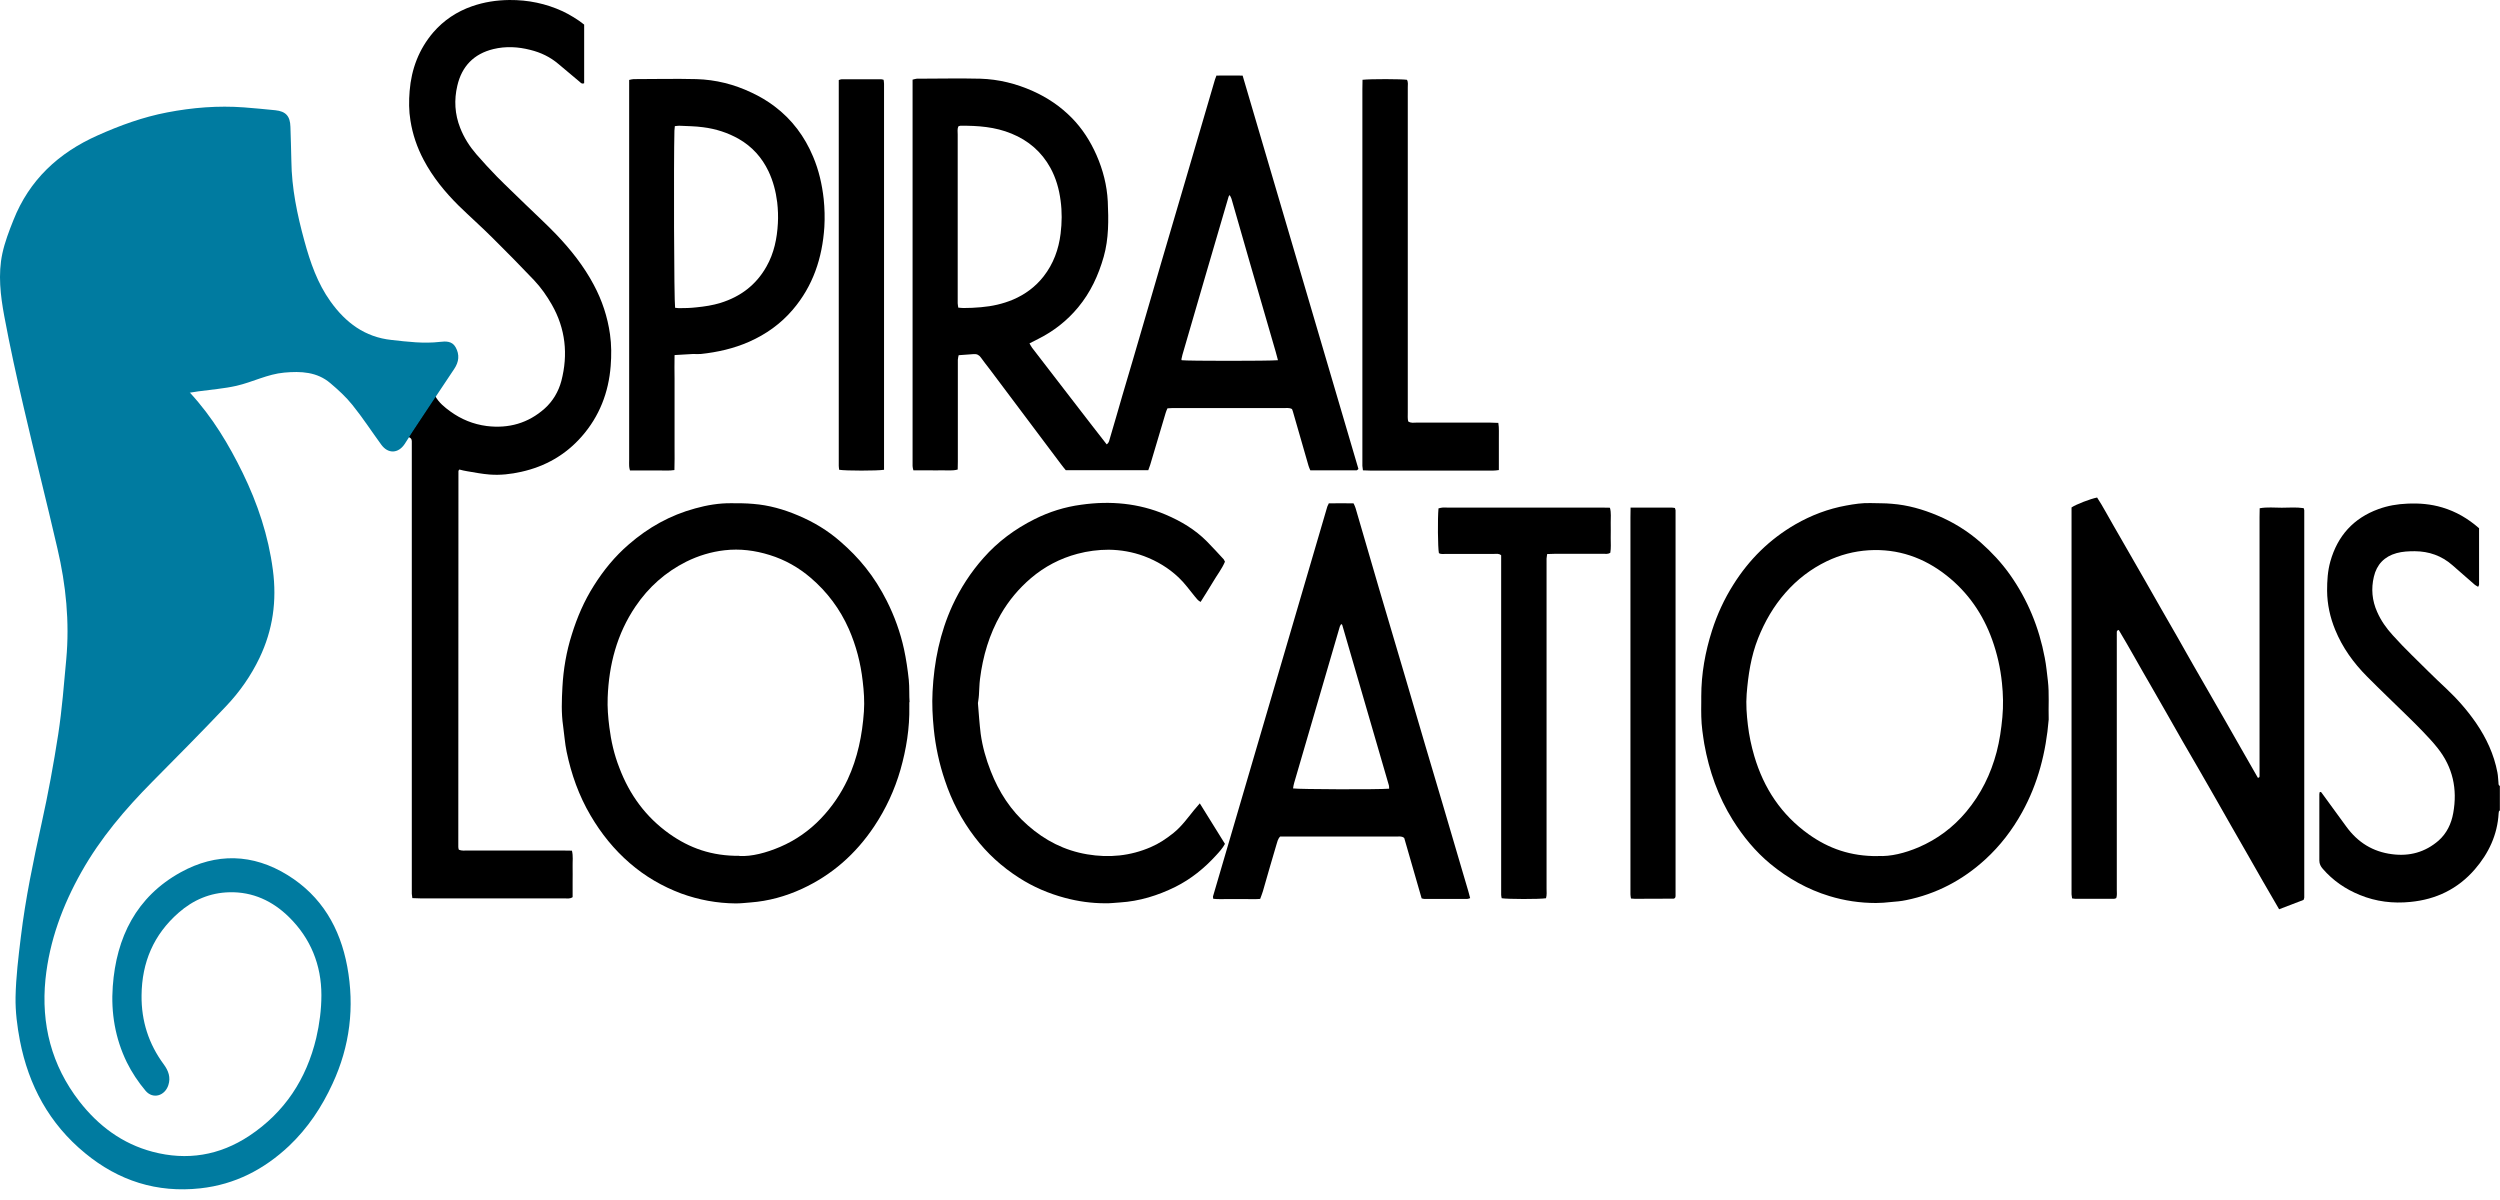
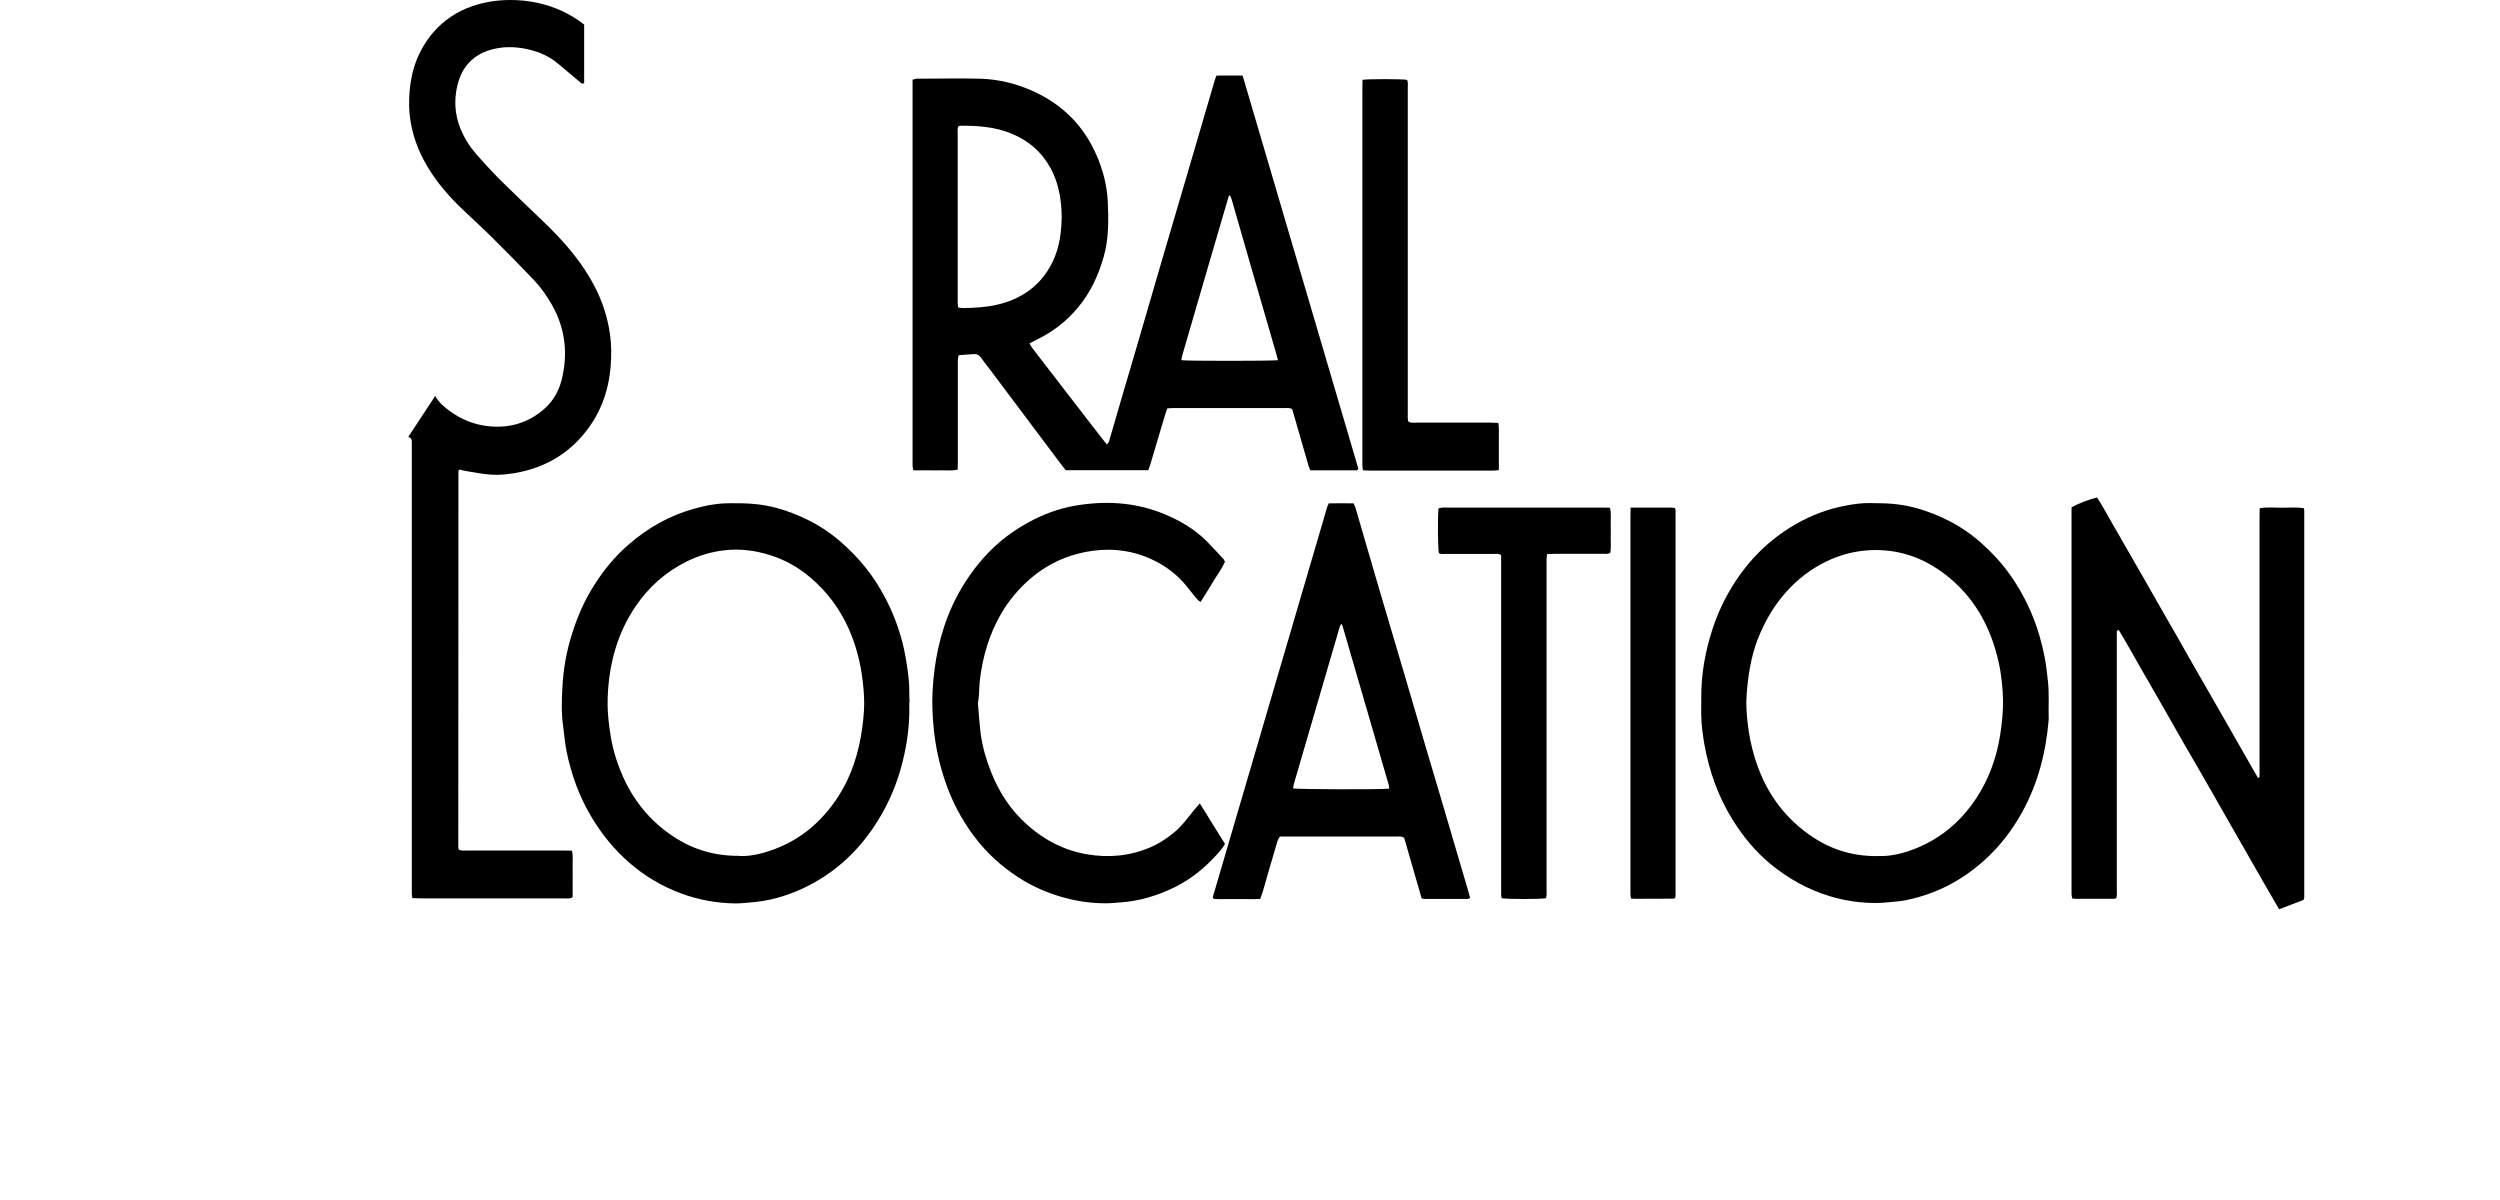
<svg xmlns="http://www.w3.org/2000/svg" width="125" height="60" viewBox="0 0 125 60" fill="none">
  <path d="M21.759 19.799C21.943 20.132 22.228 20.363 22.52 20.574C23.064 20.968 23.662 21.212 24.335 21.301C25.436 21.437 26.415 21.158 27.237 20.424C27.645 20.057 27.924 19.581 28.067 19.051C28.413 17.719 28.277 16.434 27.591 15.231C27.339 14.79 27.047 14.375 26.701 14.008C26.028 13.301 25.341 12.601 24.648 11.915C24.091 11.357 23.499 10.834 22.935 10.284C22.249 9.604 21.637 8.856 21.182 7.993C20.855 7.375 20.631 6.722 20.522 6.029C20.441 5.539 20.441 5.043 20.482 4.547C20.57 3.453 20.944 2.461 21.664 1.618C22.188 1.013 22.84 0.578 23.601 0.313C24.206 0.102 24.825 0.007 25.47 0C26.408 -0.007 27.292 0.177 28.134 0.564C28.44 0.707 28.923 0.992 29.208 1.23C29.208 2.195 29.208 3.181 29.208 4.16C29.093 4.214 29.038 4.139 28.977 4.085C28.624 3.793 28.277 3.494 27.924 3.201C27.509 2.848 27.04 2.624 26.517 2.495C25.905 2.338 25.287 2.304 24.668 2.454C23.69 2.692 23.091 3.317 22.867 4.282C22.697 4.996 22.738 5.709 23.01 6.396C23.2 6.885 23.479 7.32 23.819 7.714C24.152 8.095 24.492 8.469 24.845 8.829C25.307 9.298 25.79 9.747 26.259 10.209C26.775 10.712 27.305 11.194 27.802 11.711C28.536 12.479 29.195 13.308 29.691 14.246C30.106 15.021 30.377 15.843 30.5 16.713C30.575 17.243 30.575 17.773 30.534 18.297C30.432 19.622 29.97 20.818 29.086 21.824C28.277 22.748 27.258 23.326 26.062 23.591C25.545 23.707 25.015 23.768 24.485 23.727C24.111 23.7 23.744 23.625 23.37 23.564C23.234 23.544 23.098 23.51 22.969 23.476C22.949 23.51 22.922 23.53 22.922 23.544C22.922 29.81 22.915 36.077 22.915 42.35C22.915 42.398 22.928 42.438 22.942 42.486C23.085 42.547 23.227 42.527 23.363 42.527C24.967 42.527 26.564 42.527 28.169 42.527C28.305 42.527 28.447 42.527 28.597 42.533C28.665 42.812 28.624 43.071 28.631 43.322C28.637 43.58 28.631 43.839 28.631 44.097C28.631 44.355 28.631 44.613 28.631 44.858C28.488 44.953 28.359 44.919 28.23 44.919C26.884 44.919 25.545 44.919 24.199 44.919C23.139 44.919 22.079 44.919 21.018 44.919C20.889 44.919 20.767 44.912 20.617 44.906C20.604 44.817 20.597 44.749 20.59 44.688C20.59 44.579 20.59 44.477 20.59 44.369C20.59 37.049 20.59 29.735 20.59 22.416C20.59 22.3 20.59 22.178 20.59 22.062C20.59 21.96 20.543 21.885 20.414 21.845" fill="black" />
-   <path d="M125 40.515C124.932 40.549 124.939 40.61 124.932 40.664C124.871 41.738 124.436 42.663 123.743 43.465C122.893 44.45 121.799 44.974 120.521 45.096C119.658 45.184 118.801 45.082 117.993 44.749C117.272 44.457 116.647 44.029 116.137 43.438C116.035 43.322 115.967 43.193 115.967 43.03C115.967 41.922 115.967 40.814 115.967 39.706C115.967 39.672 115.981 39.638 115.981 39.611C116.049 39.57 116.069 39.625 116.096 39.658C116.504 40.216 116.912 40.78 117.32 41.337C117.891 42.119 118.638 42.588 119.603 42.71C120.48 42.826 121.262 42.608 121.928 42.031C122.336 41.67 122.567 41.188 122.662 40.651C122.879 39.455 122.642 38.36 121.88 37.402C121.656 37.117 121.405 36.852 121.153 36.587C120.888 36.308 120.609 36.036 120.331 35.764C119.665 35.112 118.992 34.473 118.339 33.813C117.673 33.141 117.123 32.379 116.762 31.496C116.504 30.87 116.361 30.218 116.355 29.538C116.355 29.042 116.382 28.553 116.518 28.07C116.878 26.793 117.673 25.909 118.924 25.454C119.393 25.284 119.869 25.202 120.371 25.182C120.963 25.154 121.541 25.202 122.111 25.372C122.798 25.576 123.403 25.929 123.953 26.412C123.953 27.35 123.953 28.295 123.953 29.233C123.953 29.267 123.926 29.294 123.906 29.341C123.831 29.294 123.756 29.26 123.702 29.205C123.335 28.893 122.981 28.566 122.614 28.254C122.077 27.785 121.452 27.567 120.739 27.561C120.433 27.561 120.127 27.574 119.828 27.656C119.216 27.826 118.835 28.227 118.693 28.838C118.55 29.436 118.604 30.028 118.856 30.592C119.046 31.027 119.318 31.414 119.637 31.761C119.943 32.101 120.263 32.434 120.589 32.753C121.16 33.317 121.724 33.881 122.309 34.425C122.866 34.949 123.369 35.519 123.804 36.151C124.32 36.906 124.701 37.721 124.871 38.626C124.905 38.795 124.905 38.979 124.925 39.149C124.925 39.21 124.925 39.264 124.993 39.298V40.501L125 40.515Z" fill="black" />
  <path d="M60.819 3.779C61.275 3.779 61.696 3.772 62.131 3.779C64.068 10.351 65.992 16.897 67.922 23.449C67.881 23.483 67.854 23.517 67.827 23.517C67.059 23.517 66.297 23.517 65.516 23.517C65.482 23.435 65.448 23.367 65.427 23.292C65.169 22.388 64.911 21.484 64.646 20.58C64.632 20.54 64.619 20.492 64.598 20.451C64.456 20.377 64.313 20.404 64.177 20.404C62.573 20.404 60.976 20.404 59.372 20.404C59.113 20.404 58.855 20.404 58.597 20.404C58.529 20.404 58.461 20.41 58.373 20.417C58.339 20.492 58.305 20.567 58.284 20.642C58.026 21.512 57.768 22.381 57.509 23.245C57.482 23.333 57.448 23.421 57.414 23.51H53.289C53.207 23.408 53.112 23.299 53.03 23.183C51.855 21.613 50.672 20.044 49.496 18.474C49.347 18.276 49.19 18.086 49.048 17.882C48.959 17.753 48.844 17.692 48.687 17.705C48.443 17.726 48.198 17.739 47.933 17.76C47.919 17.841 47.892 17.916 47.892 17.991C47.892 18.263 47.892 18.535 47.892 18.806C47.892 20.234 47.892 21.654 47.892 23.082C47.892 23.211 47.892 23.34 47.885 23.476C47.627 23.55 47.376 23.51 47.131 23.517C46.893 23.523 46.662 23.517 46.424 23.517C46.186 23.517 45.935 23.517 45.67 23.517C45.649 23.435 45.629 23.367 45.629 23.299C45.629 23.19 45.629 23.088 45.629 22.98C45.629 16.795 45.629 10.61 45.629 4.425C45.629 4.282 45.629 4.146 45.629 3.983C45.704 3.963 45.772 3.942 45.84 3.935C46.9 3.935 47.96 3.908 49.02 3.935C49.931 3.963 50.808 4.18 51.644 4.554C52.371 4.88 53.017 5.315 53.581 5.886C54.118 6.43 54.519 7.062 54.825 7.755C55.151 8.496 55.348 9.271 55.389 10.073C55.43 10.997 55.443 11.928 55.185 12.839C54.92 13.77 54.526 14.62 53.907 15.367C53.35 16.04 52.677 16.564 51.902 16.951C51.766 17.019 51.63 17.087 51.474 17.169C51.522 17.25 51.556 17.325 51.603 17.386C52.133 18.073 52.663 18.766 53.194 19.452C53.663 20.057 54.125 20.662 54.594 21.267C54.838 21.579 55.083 21.892 55.334 22.218C55.464 22.13 55.464 22.008 55.498 21.906C55.708 21.206 55.905 20.506 56.109 19.806C56.469 18.589 56.83 17.372 57.183 16.149C57.482 15.123 57.781 14.096 58.08 13.07C58.474 11.724 58.869 10.386 59.263 9.047C59.759 7.354 60.255 5.662 60.751 3.969C60.772 3.901 60.799 3.84 60.833 3.752L60.819 3.779ZM47.919 6.314C47.858 6.45 47.885 6.593 47.885 6.729C47.885 9.468 47.885 12.214 47.885 14.953C47.885 15.021 47.885 15.095 47.885 15.164C47.885 15.232 47.906 15.299 47.913 15.381C48.008 15.388 48.089 15.401 48.171 15.401C48.463 15.401 48.755 15.388 49.048 15.361C49.605 15.313 50.135 15.197 50.652 14.98C51.257 14.722 51.78 14.334 52.181 13.818C52.67 13.193 52.935 12.465 53.03 11.684C53.098 11.133 53.105 10.583 53.03 10.032C52.956 9.454 52.799 8.904 52.521 8.394C52.079 7.592 51.426 7.028 50.577 6.681C49.755 6.341 48.891 6.28 48.021 6.287C47.987 6.287 47.953 6.307 47.913 6.321L47.919 6.314ZM63.898 18.011C63.858 17.855 63.824 17.719 63.783 17.583C63.348 16.081 62.913 14.579 62.478 13.084C62.172 12.037 61.873 10.984 61.574 9.937C61.553 9.876 61.519 9.821 61.486 9.753C61.458 9.787 61.438 9.808 61.431 9.828C60.656 12.465 59.888 15.102 59.12 17.746C59.1 17.814 59.086 17.882 59.073 17.95C59.073 17.964 59.073 17.971 59.073 17.984C59.073 17.998 59.079 18.005 59.086 18.011C59.358 18.052 63.463 18.052 63.892 18.011H63.898Z" fill="black" />
  <path d="M115.179 25.399C115.193 25.447 115.213 25.481 115.213 25.515C115.213 31.971 115.213 38.428 115.213 44.878C115.213 44.912 115.193 44.946 115.179 44.994C114.785 45.143 114.384 45.3 113.956 45.463C113.405 44.532 112.882 43.601 112.352 42.676C111.808 41.738 111.278 40.794 110.741 39.856C110.211 38.925 109.674 38 109.137 37.076C108.6 36.138 108.07 35.193 107.526 34.255C106.989 33.338 106.479 32.4 105.936 31.496C105.834 31.523 105.84 31.577 105.84 31.625C105.84 31.741 105.84 31.863 105.84 31.978C105.84 36.151 105.84 40.318 105.84 44.491C105.84 44.627 105.861 44.77 105.813 44.906C105.772 44.919 105.738 44.94 105.704 44.94C105.059 44.94 104.406 44.94 103.761 44.94C103.713 44.94 103.672 44.926 103.604 44.919C103.598 44.844 103.584 44.776 103.577 44.715C103.577 44.634 103.577 44.552 103.577 44.471C103.577 38.238 103.577 32.005 103.577 25.78V25.372C103.808 25.216 104.515 24.944 104.855 24.876C105.147 25.318 105.392 25.8 105.664 26.262C105.936 26.731 106.201 27.2 106.473 27.669C106.744 28.138 107.009 28.607 107.281 29.076C107.553 29.545 107.818 30.014 108.083 30.483C108.355 30.952 108.627 31.421 108.892 31.89C109.157 32.352 109.409 32.814 109.674 33.27C109.939 33.739 110.217 34.208 110.483 34.677C110.754 35.146 111.019 35.614 111.291 36.084C111.563 36.553 111.828 37.021 112.093 37.49C112.358 37.959 112.63 38.428 112.895 38.891C112.984 38.884 112.977 38.829 112.977 38.782C112.977 38.666 112.977 38.544 112.977 38.428C112.977 34.235 112.977 30.041 112.977 25.848C112.977 25.705 112.977 25.569 112.984 25.413C113.358 25.345 113.725 25.386 114.085 25.386C114.445 25.386 114.812 25.352 115.172 25.406L115.179 25.399Z" fill="black" />
  <path d="M85.063 35.139C85.063 35.03 85.063 34.928 85.063 34.819C85.063 33.691 85.26 32.597 85.6 31.53C85.858 30.721 86.212 29.953 86.667 29.233C87.456 27.975 88.482 26.962 89.773 26.215C90.568 25.759 91.411 25.44 92.308 25.277C92.716 25.202 93.117 25.141 93.532 25.154C93.885 25.168 94.239 25.154 94.592 25.189C95.387 25.25 96.142 25.467 96.869 25.773C97.664 26.106 98.398 26.561 99.044 27.132C99.581 27.608 100.07 28.131 100.491 28.723C101.382 29.98 101.953 31.373 102.238 32.889C102.313 33.27 102.347 33.657 102.394 34.038C102.469 34.683 102.415 35.329 102.435 35.975C102.299 37.606 101.905 39.169 101.103 40.617C100.614 41.5 100.009 42.289 99.268 42.968C98.133 44.008 96.814 44.702 95.299 45.008C95.047 45.062 94.789 45.082 94.531 45.103C94.286 45.13 94.041 45.15 93.797 45.15C93.001 45.15 92.227 45.035 91.472 44.804C90.378 44.471 89.399 43.92 88.516 43.193C87.768 42.574 87.156 41.827 86.64 41.004C85.906 39.828 85.457 38.551 85.213 37.191C85.172 36.974 85.151 36.749 85.117 36.532C85.056 36.063 85.056 35.594 85.063 35.125V35.139ZM93.906 42.799C94.531 42.833 95.244 42.656 95.931 42.364C96.862 41.963 97.657 41.371 98.31 40.59C99.05 39.706 99.54 38.707 99.832 37.599C99.982 37.028 100.063 36.45 100.118 35.866C100.172 35.288 100.158 34.711 100.097 34.14C100.022 33.406 99.859 32.685 99.608 31.985C99.146 30.701 98.398 29.62 97.331 28.777C96.196 27.88 94.898 27.425 93.436 27.513C92.696 27.561 92.002 27.744 91.336 28.063C90.548 28.444 89.862 28.967 89.277 29.634C88.679 30.313 88.237 31.081 87.904 31.917C87.551 32.807 87.408 33.752 87.333 34.704C87.292 35.22 87.333 35.737 87.394 36.253C87.456 36.777 87.564 37.293 87.714 37.803C88.189 39.414 89.066 40.739 90.439 41.718C91.431 42.425 92.532 42.819 93.899 42.805L93.906 42.799Z" fill="black" />
  <path d="M45.466 35.105C45.466 35.227 45.466 35.275 45.466 35.322C45.486 36.403 45.316 37.456 45.024 38.483C44.732 39.495 44.297 40.44 43.706 41.324C42.788 42.697 41.599 43.75 40.096 44.443C39.281 44.817 38.425 45.055 37.521 45.123C37.276 45.143 37.031 45.171 36.786 45.171C35.849 45.164 34.938 44.994 34.061 44.675C33.116 44.321 32.253 43.818 31.492 43.159C30.703 42.479 30.058 41.677 29.528 40.773C28.943 39.781 28.563 38.707 28.331 37.586C28.243 37.164 28.216 36.722 28.155 36.294C28.06 35.648 28.087 35.003 28.121 34.357C28.168 33.467 28.318 32.583 28.59 31.727C28.855 30.87 29.208 30.048 29.691 29.287C30.173 28.519 30.744 27.819 31.438 27.221C32.416 26.371 33.511 25.759 34.761 25.42C35.352 25.256 35.95 25.154 36.569 25.161C36.936 25.161 37.296 25.161 37.663 25.195C38.445 25.256 39.186 25.467 39.906 25.773C40.681 26.099 41.395 26.527 42.027 27.085C42.482 27.479 42.904 27.907 43.277 28.376C43.692 28.893 44.038 29.45 44.338 30.041C44.725 30.809 45.017 31.618 45.201 32.461C45.309 32.964 45.384 33.474 45.439 33.99C45.479 34.391 45.452 34.792 45.479 35.112L45.466 35.105ZM36.97 42.799C37.582 42.833 38.309 42.642 39.009 42.343C39.784 42.01 40.464 41.534 41.048 40.923C41.599 40.345 42.04 39.699 42.38 38.979C42.883 37.898 43.114 36.75 43.196 35.574C43.23 35.071 43.196 34.561 43.135 34.058C43.033 33.154 42.808 32.284 42.441 31.448C41.999 30.449 41.361 29.599 40.538 28.893C39.933 28.376 39.254 27.989 38.486 27.751C37.745 27.52 36.997 27.425 36.229 27.513C35.563 27.588 34.917 27.785 34.313 28.084C33.273 28.607 32.43 29.355 31.777 30.32C30.846 31.693 30.445 33.236 30.384 34.874C30.364 35.37 30.404 35.859 30.466 36.349C30.554 37.055 30.71 37.735 30.969 38.394C31.478 39.74 32.294 40.855 33.47 41.691C34.476 42.404 35.584 42.805 36.984 42.792L36.97 42.799Z" fill="black" />
  <path d="M66.42 25.168C66.848 25.161 67.256 25.161 67.677 25.168C67.718 25.256 67.759 25.331 67.779 25.406C68.173 26.759 68.567 28.111 68.962 29.463C69.39 30.918 69.825 32.373 70.253 33.827C70.593 34.976 70.926 36.131 71.266 37.28C71.551 38.252 71.843 39.217 72.129 40.189C72.455 41.303 72.788 42.418 73.114 43.539C73.216 43.879 73.311 44.219 73.413 44.552C73.447 44.661 73.475 44.776 73.508 44.906C73.447 44.926 73.407 44.946 73.366 44.946C72.645 44.946 71.932 44.946 71.211 44.946C71.177 44.946 71.143 44.933 71.082 44.919C70.79 43.913 70.498 42.901 70.212 41.901C70.097 41.799 69.968 41.827 69.859 41.827C69.234 41.827 68.608 41.827 67.983 41.827C66.78 41.827 65.577 41.827 64.381 41.827H64.007C63.885 41.956 63.864 42.099 63.823 42.228C63.592 43.002 63.368 43.784 63.144 44.566C63.11 44.688 63.055 44.81 63.008 44.946C62.743 44.967 62.484 44.953 62.226 44.953C61.954 44.953 61.682 44.953 61.41 44.953C61.159 44.953 60.901 44.967 60.663 44.94C60.656 44.871 60.642 44.844 60.649 44.824C62.552 38.326 64.455 31.829 66.365 25.331C66.379 25.284 66.406 25.25 66.44 25.175L66.42 25.168ZM69.458 39.434C69.451 39.359 69.458 39.298 69.437 39.244C68.662 36.58 67.888 33.915 67.113 31.251C67.113 31.231 67.079 31.224 67.058 31.203C67.038 31.244 67.004 31.285 66.991 31.326C66.229 33.929 65.468 36.539 64.707 39.149C64.68 39.237 64.666 39.332 64.653 39.421C64.924 39.468 68.934 39.482 69.465 39.434H69.458Z" fill="black" />
  <path d="M59.99 40.168C60.425 40.875 60.84 41.528 61.248 42.194C61.132 42.411 60.969 42.588 60.813 42.758C60.221 43.41 59.549 43.954 58.76 44.348C57.89 44.776 56.973 45.062 55.994 45.123C55.749 45.137 55.505 45.171 55.26 45.164C54.574 45.164 53.901 45.069 53.241 44.892C52.432 44.675 51.664 44.348 50.958 43.893C50.094 43.342 49.354 42.669 48.735 41.854C48.083 40.998 47.587 40.053 47.247 39.026C46.961 38.184 46.778 37.327 46.689 36.451C46.628 35.832 46.594 35.207 46.628 34.581C46.703 33.093 46.995 31.645 47.62 30.279C48.022 29.409 48.538 28.614 49.177 27.894C49.897 27.078 50.754 26.446 51.719 25.963C52.46 25.59 53.241 25.345 54.064 25.236C55.511 25.032 56.925 25.155 58.284 25.732C59.046 26.058 59.752 26.473 60.344 27.071C60.636 27.363 60.908 27.669 61.187 27.968C61.207 27.996 61.221 28.029 61.248 28.084C61.098 28.444 60.847 28.757 60.65 29.097C60.453 29.43 60.242 29.756 60.031 30.096C59.902 30.035 59.834 29.933 59.752 29.837C59.481 29.511 59.243 29.165 58.93 28.872C58.427 28.397 57.849 28.05 57.197 27.805C56.626 27.595 56.035 27.493 55.437 27.486C54.913 27.486 54.383 27.554 53.873 27.69C53.004 27.921 52.229 28.329 51.549 28.906C50.944 29.423 50.441 30.021 50.04 30.714C49.462 31.72 49.143 32.808 49 33.949C48.966 34.215 48.966 34.486 48.946 34.758C48.946 34.84 48.925 34.921 48.919 35.003C48.919 35.064 48.892 35.118 48.898 35.18C48.939 35.683 48.973 36.185 49.034 36.688C49.123 37.334 49.299 37.953 49.537 38.557C49.945 39.604 50.543 40.529 51.393 41.269C52.249 42.024 53.228 42.527 54.363 42.717C55.457 42.901 56.517 42.799 57.537 42.357C57.951 42.18 58.318 41.935 58.672 41.65C59.08 41.324 59.379 40.902 59.705 40.501C59.786 40.406 59.868 40.311 59.99 40.168Z" fill="black" />
-   <path d="M33.728 17.773C33.715 18.188 33.728 18.562 33.728 18.936C33.728 19.309 33.728 19.69 33.728 20.064V21.233C33.728 21.607 33.728 21.987 33.728 22.361C33.728 22.735 33.735 23.109 33.721 23.503C33.45 23.544 33.205 23.523 32.96 23.523C32.722 23.523 32.491 23.523 32.253 23.523C32.009 23.523 31.764 23.523 31.499 23.523C31.479 23.442 31.458 23.374 31.458 23.306C31.451 23.197 31.458 23.095 31.458 22.986C31.458 16.822 31.458 10.664 31.458 4.5C31.458 4.336 31.458 4.173 31.458 3.997C31.54 3.983 31.608 3.956 31.676 3.956C32.722 3.956 33.776 3.929 34.822 3.956C35.781 3.983 36.705 4.214 37.575 4.629C37.983 4.819 38.364 5.043 38.724 5.315C39.6 5.974 40.233 6.824 40.654 7.83C40.939 8.503 41.102 9.21 41.184 9.944C41.232 10.413 41.245 10.888 41.218 11.351C41.116 12.893 40.654 14.3 39.634 15.49C39.036 16.19 38.302 16.713 37.459 17.087C36.691 17.427 35.876 17.61 35.047 17.699C34.918 17.712 34.788 17.699 34.659 17.699C34.367 17.712 34.075 17.733 33.735 17.753L33.728 17.773ZM33.755 15.388C33.83 15.395 33.891 15.408 33.946 15.408C34.238 15.408 34.53 15.401 34.822 15.367C35.23 15.327 35.638 15.265 36.032 15.143C37.031 14.83 37.806 14.246 38.323 13.328C38.703 12.662 38.853 11.921 38.894 11.167C38.914 10.82 38.9 10.467 38.86 10.114C38.792 9.57 38.656 9.053 38.425 8.564C38.098 7.877 37.609 7.334 36.95 6.953C36.392 6.634 35.794 6.443 35.156 6.362C34.761 6.307 34.36 6.307 33.959 6.287C33.891 6.287 33.823 6.301 33.742 6.307C33.735 6.396 33.728 6.464 33.721 6.532C33.681 8.088 33.701 15.021 33.755 15.395V15.388Z" fill="black" />
  <path d="M77.301 44.912C76.961 44.967 75.371 44.96 75.085 44.912C75.079 44.865 75.058 44.81 75.058 44.749C75.058 44.634 75.058 44.511 75.058 44.396C75.058 39.013 75.058 33.63 75.058 28.24C75.058 28.077 75.058 27.914 75.058 27.764C74.936 27.662 74.814 27.696 74.698 27.696C73.896 27.696 73.094 27.696 72.292 27.696C72.177 27.696 72.054 27.724 71.945 27.656C71.891 27.404 71.877 25.909 71.925 25.419C71.986 25.406 72.047 25.386 72.115 25.379C72.197 25.372 72.278 25.379 72.36 25.379C74.929 25.379 77.498 25.379 80.067 25.379C80.21 25.379 80.346 25.379 80.496 25.386C80.57 25.644 80.53 25.889 80.536 26.133C80.543 26.391 80.536 26.65 80.536 26.908C80.536 27.153 80.557 27.397 80.516 27.635C80.4 27.717 80.278 27.69 80.163 27.69C79.361 27.69 78.559 27.69 77.757 27.69C77.627 27.69 77.505 27.696 77.356 27.703C77.342 27.792 77.335 27.86 77.328 27.927C77.328 28.043 77.328 28.165 77.328 28.281C77.328 33.664 77.328 39.047 77.328 44.437C77.328 44.586 77.349 44.742 77.301 44.912Z" fill="black" />
  <path d="M68.119 3.99C68.527 3.942 70.09 3.949 70.348 3.99C70.416 4.112 70.389 4.241 70.389 4.37C70.389 5.186 70.389 5.995 70.389 6.81C70.389 11.419 70.389 16.02 70.389 20.628C70.389 20.777 70.376 20.934 70.41 21.07C70.546 21.165 70.681 21.131 70.804 21.131C72.041 21.131 73.278 21.131 74.515 21.131C74.644 21.131 74.766 21.138 74.916 21.145C74.963 21.416 74.936 21.675 74.943 21.933C74.943 22.191 74.943 22.45 74.943 22.708C74.943 22.966 74.943 23.224 74.943 23.503C74.834 23.517 74.746 23.53 74.651 23.53C73.991 23.53 73.332 23.53 72.673 23.53C71.293 23.53 69.92 23.53 68.54 23.53C68.411 23.53 68.289 23.523 68.146 23.517C68.133 23.428 68.126 23.36 68.119 23.292C68.119 23.197 68.119 23.102 68.119 23.007C68.119 16.822 68.119 10.644 68.119 4.459C68.119 4.309 68.119 4.16 68.126 3.983L68.119 3.99Z" fill="black" />
-   <path d="M44.202 23.489C43.855 23.544 42.292 23.544 41.959 23.489C41.952 23.428 41.938 23.36 41.938 23.292C41.938 23.197 41.938 23.102 41.938 23.007C41.938 16.829 41.938 10.644 41.938 4.466V4.003C42 3.983 42.04 3.963 42.081 3.963C42.74 3.963 43.4 3.963 44.059 3.963C44.093 3.963 44.127 3.976 44.181 3.99C44.188 4.051 44.202 4.119 44.202 4.187C44.202 4.269 44.202 4.35 44.202 4.432C44.202 10.637 44.202 16.842 44.202 23.048V23.483V23.489Z" fill="black" />
  <path d="M81.522 25.379C82.236 25.379 82.909 25.379 83.575 25.379C83.629 25.379 83.683 25.392 83.745 25.399C83.758 25.447 83.778 25.481 83.778 25.515C83.778 31.944 83.778 38.381 83.778 44.81C83.778 44.844 83.758 44.878 83.751 44.899C83.724 44.912 83.704 44.933 83.683 44.933C83.038 44.933 82.385 44.94 81.74 44.94C81.685 44.94 81.624 44.933 81.549 44.926C81.536 44.844 81.522 44.783 81.522 44.715C81.522 44.62 81.522 44.525 81.522 44.43C81.522 38.245 81.522 32.06 81.522 25.875C81.522 25.726 81.522 25.569 81.529 25.372L81.522 25.379Z" fill="black" />
-   <path d="M9.505 19.642C10.64 20.879 11.442 22.232 12.135 23.646C12.883 25.182 13.42 26.786 13.644 28.498C13.848 30.041 13.644 31.496 12.978 32.889C12.55 33.786 11.979 34.602 11.292 35.322C10.082 36.6 8.846 37.844 7.609 39.094C6.256 40.461 5.019 41.915 4.074 43.594C3.13 45.266 2.47 47.047 2.273 48.963C2.049 51.206 2.572 53.265 3.966 55.066C4.917 56.29 6.113 57.187 7.629 57.588C9.348 58.043 10.973 57.778 12.461 56.793C14.235 55.617 15.323 53.952 15.812 51.899C15.975 51.199 16.07 50.472 16.07 49.758C16.07 48.249 15.533 46.917 14.446 45.85C13.63 45.048 12.638 44.586 11.476 44.613C10.511 44.634 9.661 44.994 8.934 45.633C7.683 46.727 7.092 48.114 7.078 49.772C7.065 51.05 7.432 52.198 8.193 53.225C8.417 53.53 8.546 53.87 8.417 54.258C8.241 54.795 7.649 54.971 7.282 54.543C6.915 54.108 6.589 53.619 6.338 53.109C5.76 51.92 5.542 50.635 5.638 49.323C5.814 46.863 6.82 44.837 9.036 43.614C10.81 42.635 12.638 42.676 14.385 43.757C16.084 44.81 17.002 46.394 17.362 48.324C17.735 50.35 17.498 52.307 16.628 54.183C16.091 55.352 15.391 56.405 14.453 57.296C13.202 58.472 11.748 59.226 10.021 59.416C7.846 59.654 5.93 59.042 4.251 57.656C2.463 56.188 1.43 54.271 0.995 52.028C0.859 51.315 0.764 50.574 0.778 49.847C0.798 48.848 0.921 47.842 1.043 46.843C1.274 44.926 1.668 43.043 2.083 41.154C2.409 39.686 2.681 38.197 2.912 36.709C3.102 35.465 3.198 34.214 3.313 32.964C3.483 31.095 3.299 29.246 2.871 27.425C2.328 25.066 1.729 22.721 1.186 20.37C0.832 18.854 0.499 17.338 0.214 15.809C0.023 14.776 -0.106 13.716 0.119 12.669C0.241 12.105 0.452 11.554 0.669 11.011C1.464 8.999 2.926 7.64 4.883 6.77C6.005 6.267 7.153 5.852 8.356 5.621C9.627 5.376 10.905 5.274 12.196 5.369C12.72 5.41 13.243 5.458 13.766 5.512C14.29 5.567 14.507 5.804 14.521 6.341C14.534 6.906 14.562 7.47 14.568 8.034C14.582 9.407 14.861 10.739 15.221 12.051C15.513 13.118 15.873 14.164 16.526 15.075C17.28 16.129 18.238 16.856 19.577 16.998C20.379 17.087 21.181 17.189 21.997 17.094C22.289 17.06 22.602 17.046 22.779 17.359C22.989 17.733 22.948 18.093 22.711 18.446C22.004 19.5 21.311 20.553 20.61 21.607C20.481 21.804 20.366 22.008 20.23 22.205C19.91 22.68 19.407 22.701 19.068 22.239C18.585 21.579 18.137 20.886 17.62 20.247C17.3 19.846 16.913 19.493 16.519 19.16C15.853 18.589 15.044 18.555 14.215 18.63C13.379 18.704 12.631 19.105 11.829 19.289C11.204 19.432 10.552 19.479 9.913 19.568C9.79 19.588 9.668 19.608 9.478 19.636L9.505 19.642Z" fill="#007BA0" />
</svg>